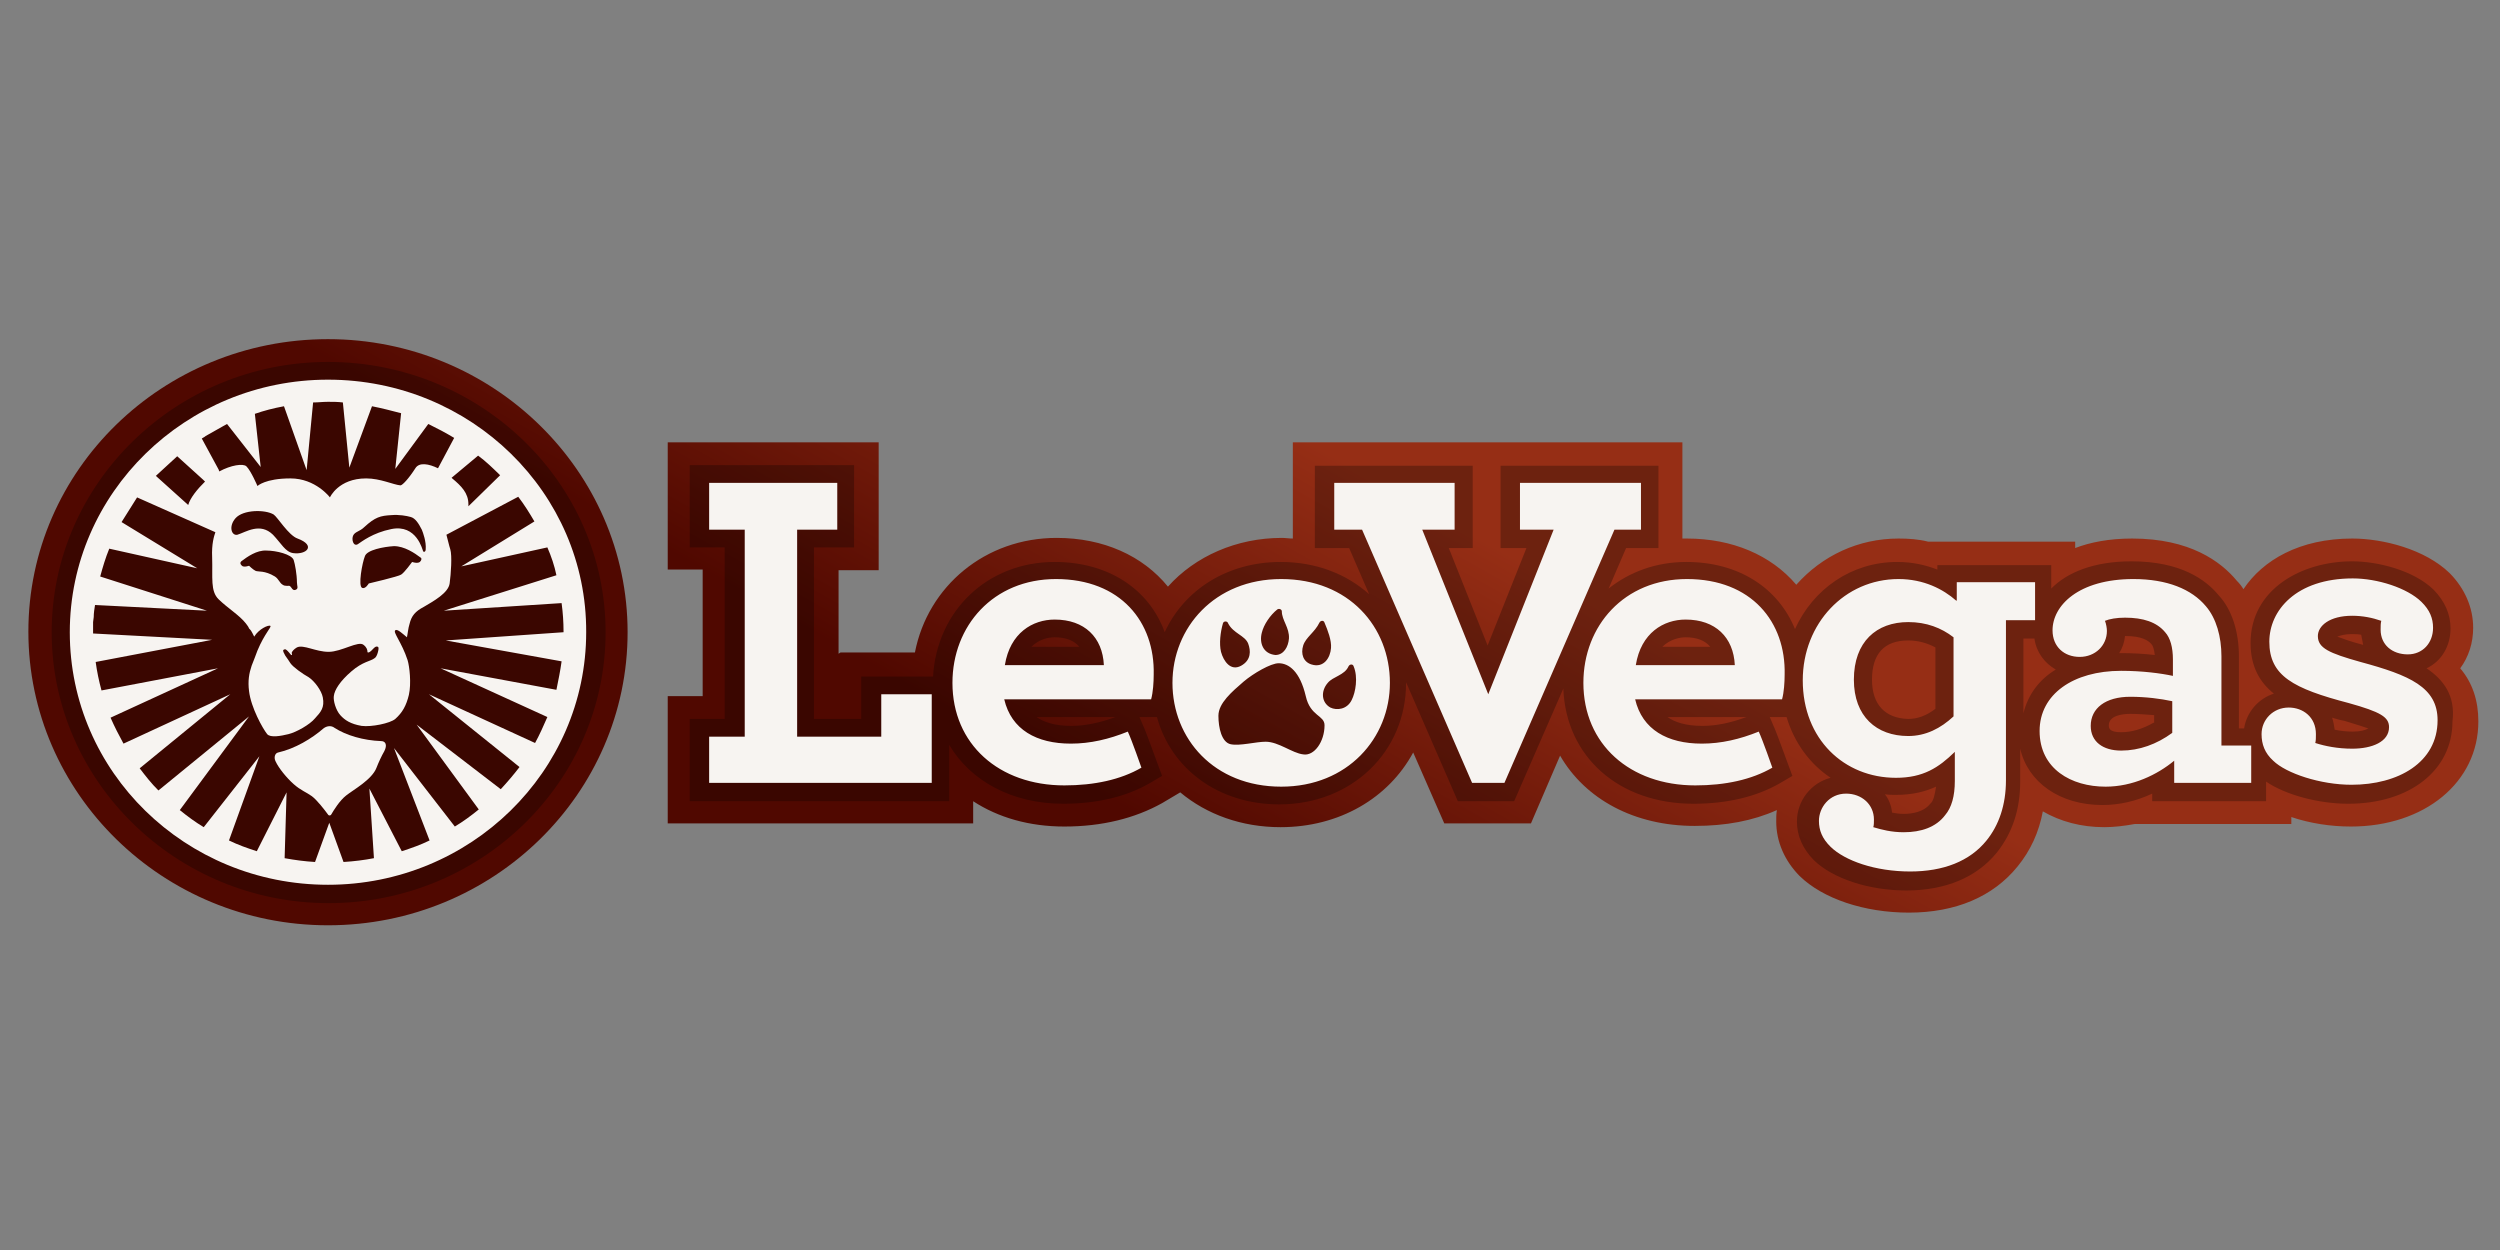
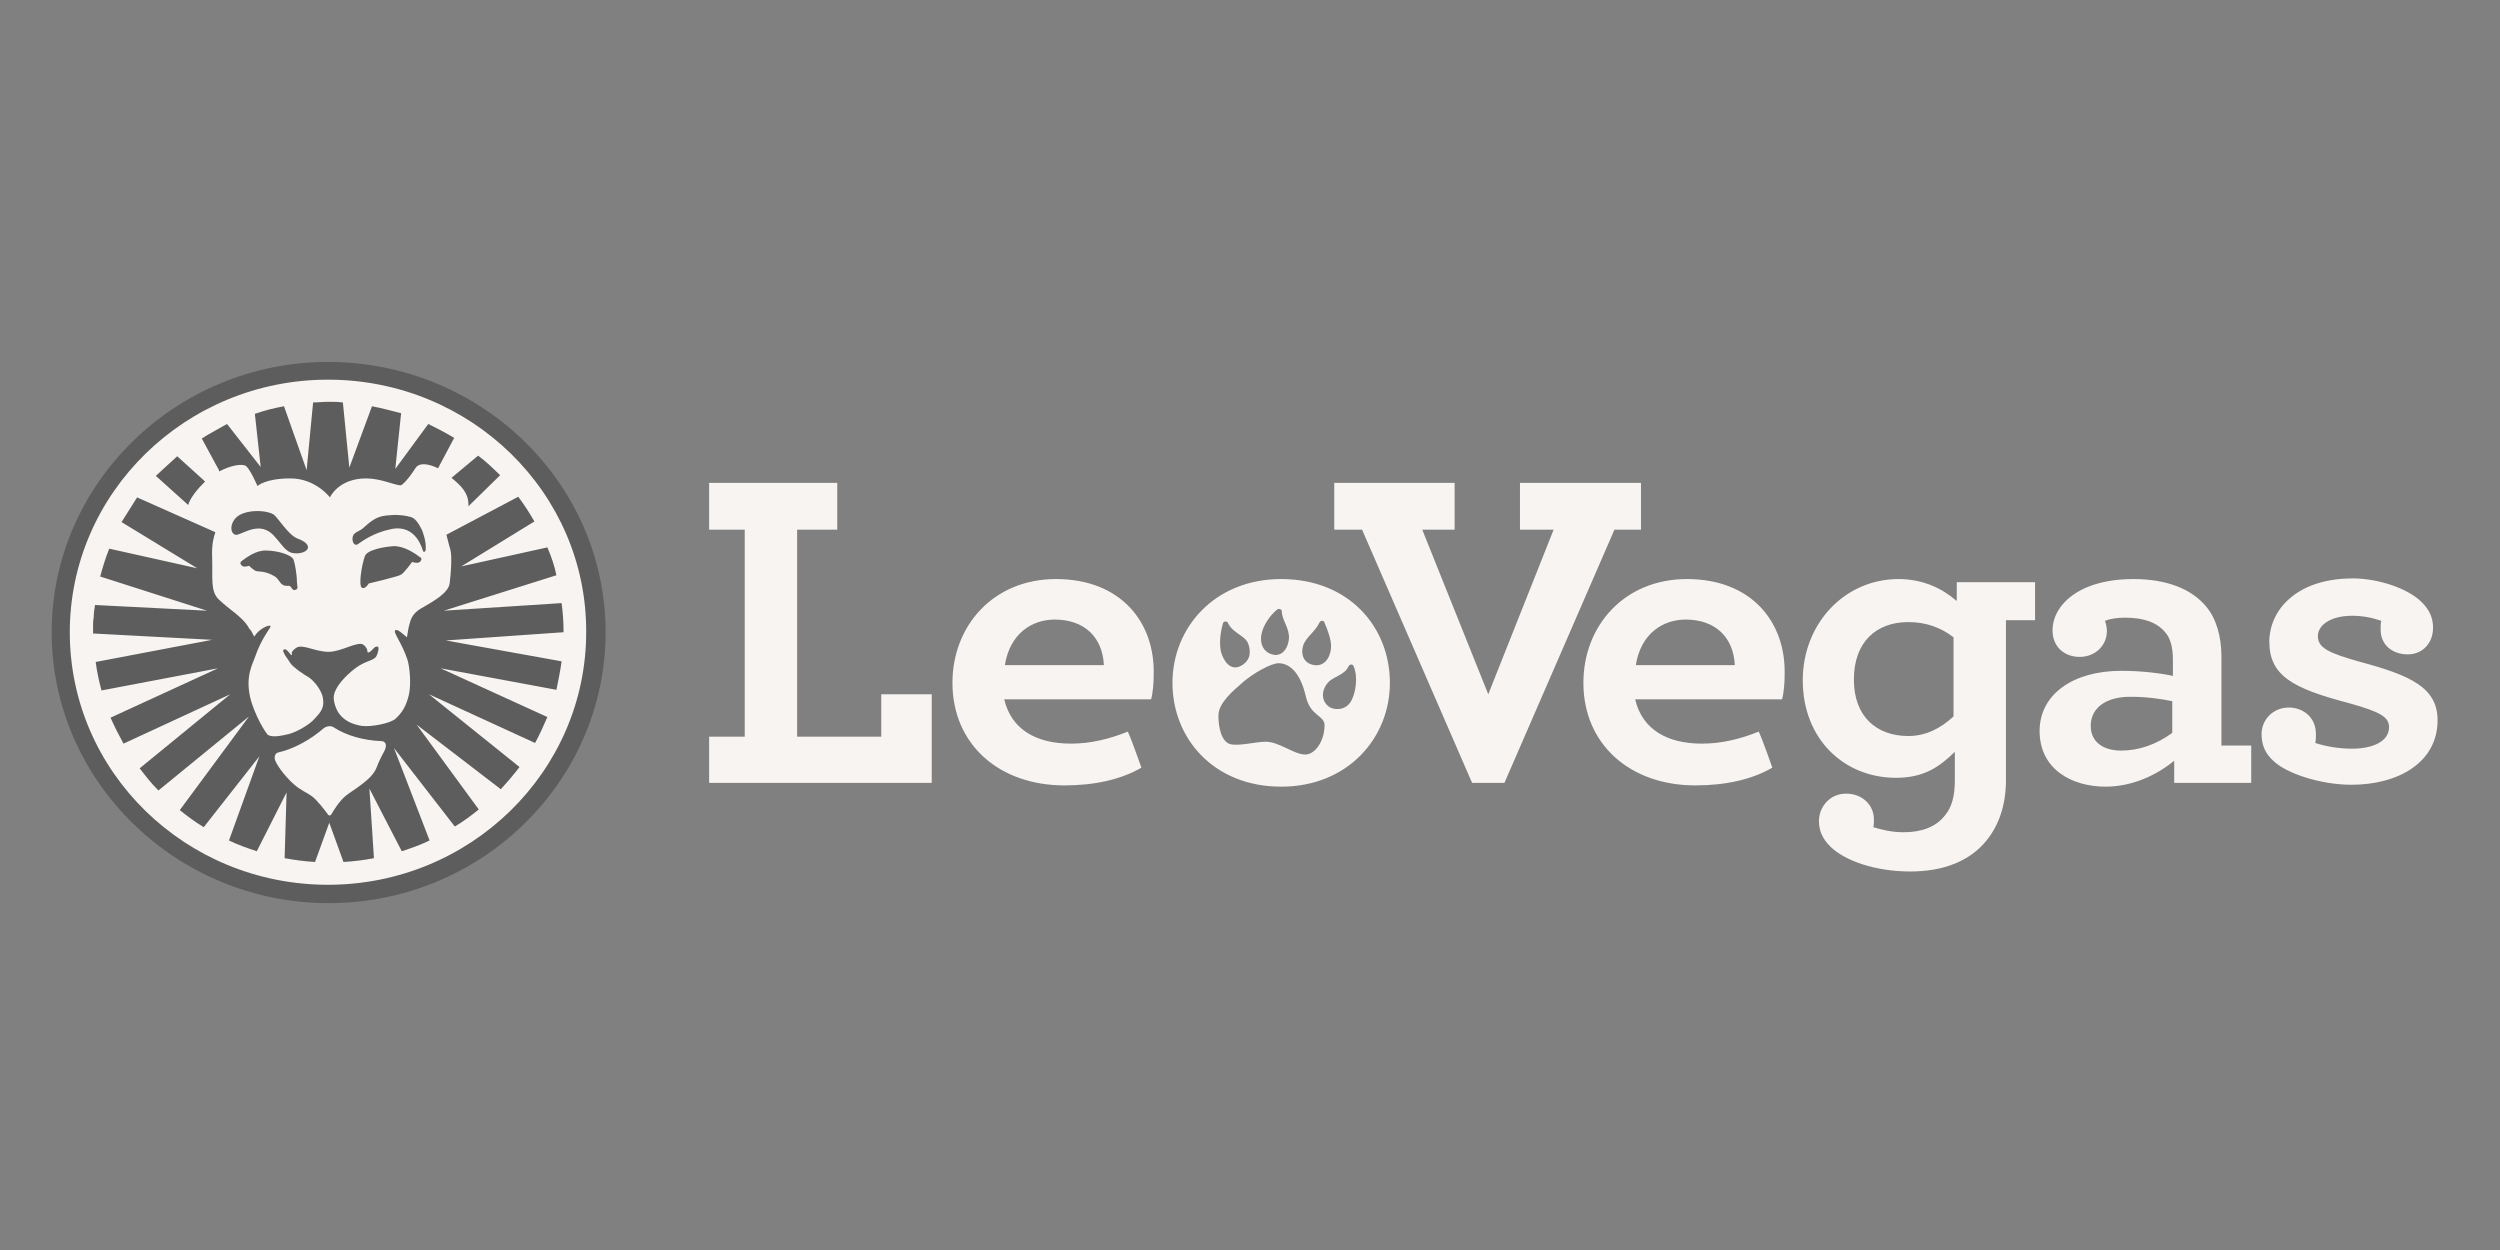
<svg xmlns="http://www.w3.org/2000/svg" width="200" height="100" viewBox="0 0 200 100" fill="none">
  <rect x="0" y="0" width="200" height="100" fill="#808080" stroke="none" />
  <g clip-path="url(#clip0_1308_3028)">
-     <path d="M26.239 74.023C13.038 74.023 2.27 63.49 2.27 50.527C2.27 37.563 13.038 27.132 26.239 27.132C39.44 27.132 50.208 37.665 50.208 50.578C50.208 63.49 39.492 74.023 26.239 74.023ZM67.085 52.299V45.615H70.294V35.386H53.418V45.564H56.213V55.692H53.418V65.87H77.853V64.098C79.872 65.414 82.357 66.123 85.152 66.123C88.155 66.123 90.795 65.465 92.969 64.25L94.419 63.389C96.541 65.161 99.337 66.174 102.443 66.174C107.154 66.174 111.088 63.845 113.056 60.199L115.541 65.87H122.478L124.807 60.452C126.826 63.946 130.761 66.073 135.575 66.073C138.06 66.073 140.234 65.668 142.15 64.807C142.098 65.111 142.098 65.414 142.098 65.718C142.098 67.339 142.771 68.858 143.962 70.073C145.826 71.896 149.139 73.01 152.711 73.01C156.438 73.01 159.441 71.744 161.408 69.314C162.443 68.047 163.116 66.579 163.427 64.908C164.825 65.718 166.481 66.174 168.345 66.174C169.122 66.174 169.95 66.073 170.778 65.921H183.306V65.364C184.808 65.87 186.464 66.123 188.069 66.123C193.971 66.123 198.268 62.579 198.268 57.717C198.268 56.046 197.802 54.629 196.818 53.464C197.491 52.552 197.853 51.438 197.853 50.223C197.853 48.603 197.18 47.084 195.99 45.868C194.023 43.944 190.658 43.083 188.173 43.083C183.979 43.083 181.028 44.805 179.475 47.134C179.32 46.881 179.165 46.678 178.958 46.476C177.663 44.906 175.179 43.083 170.571 43.083C168.707 43.083 167.206 43.387 166.015 43.843V43.336H154.264C153.487 43.134 152.659 43.083 151.882 43.083C148.673 43.083 145.774 44.45 143.703 46.78C141.684 44.4 138.578 43.083 134.954 43.083H134.592V35.386H103.427V43.083C103.116 43.083 102.857 43.032 102.547 43.032C98.923 43.032 95.609 44.501 93.435 46.931C91.416 44.45 88.258 43.032 84.531 43.032C78.836 43.032 74.229 46.881 73.193 52.198H67.24L67.085 52.299Z" fill="url(#paint0_linear_1308_3028)" />
    <path opacity="0.27" d="M26.239 28.955C14.073 28.955 4.134 38.678 4.134 50.578C4.134 62.477 14.073 72.251 26.291 72.251C38.508 72.251 48.448 62.528 48.448 50.578C48.448 38.627 38.456 28.955 26.239 28.955Z" fill="#030303" />
    <path d="M26.757 58.224C26.498 58.021 26.135 58.072 25.877 58.274C24.945 59.085 23.599 59.895 22.253 60.199C21.994 60.249 21.89 60.604 22.046 60.908C22.305 61.465 22.926 62.224 23.495 62.731C24.065 63.237 24.53 63.389 24.945 63.693C25.359 63.996 25.98 64.807 26.239 65.161C26.291 65.263 26.446 65.263 26.498 65.161C26.705 64.807 27.171 64.047 27.689 63.642C28.258 63.186 29.759 62.376 30.122 61.414C30.277 61.009 30.536 60.452 30.743 60.097C31.002 59.591 30.846 59.287 30.484 59.287C29.086 59.237 27.689 58.831 26.757 58.224Z" fill="#F7F4F1" />
    <path d="M26.239 30.373C14.85 30.373 5.583 39.437 5.583 50.578C5.583 61.768 14.85 70.782 26.239 70.782C37.628 70.782 46.895 61.718 46.895 50.578C46.947 39.437 37.68 30.373 26.239 30.373ZM40.01 38.019L37.473 40.501V40.349C37.473 39.437 36.903 38.88 36.178 38.273L36.127 38.222L38.249 36.45C38.87 36.905 39.44 37.462 40.01 38.019ZM16.454 34.88L17.8 34.12C17.904 34.069 18.059 33.968 18.163 33.918L20.855 37.361L20.389 33.107C21.114 32.854 21.89 32.652 22.719 32.5L24.53 37.614L25.048 32.196C25.462 32.196 25.825 32.145 26.239 32.145C26.653 32.145 27.015 32.145 27.43 32.196L27.947 37.412L29.759 32.5C30.536 32.652 31.312 32.854 32.089 33.057L31.623 37.513L34.263 33.918C34.988 34.272 35.661 34.627 36.334 35.032L35.04 37.462C34.315 37.108 33.538 36.956 33.228 37.462C32.71 38.273 32.192 38.83 32.037 38.83C31.468 38.779 30.432 38.273 29.293 38.273C27.067 38.273 26.394 39.792 26.394 39.792C26.394 39.792 25.255 38.273 23.236 38.273C21.217 38.273 20.596 38.88 20.596 38.88C20.596 38.88 20.078 37.665 19.716 37.31C19.457 37.057 18.474 37.209 17.542 37.715L17.49 37.564L16.144 35.082C16.196 35.032 16.351 34.981 16.454 34.88ZM31.312 42.324C29.811 42.627 28.931 43.336 28.62 43.539C28.258 43.741 28.103 43.134 28.258 42.83C28.413 42.526 28.776 42.526 29.138 42.172C30.018 41.361 30.432 41.26 31.312 41.209C31.933 41.159 32.503 41.26 32.865 41.361C33.228 41.463 33.486 41.868 33.745 42.374C33.849 42.627 34.108 43.336 34.056 43.944C34.056 44.147 33.901 44.197 33.849 44.096C33.797 43.995 33.331 41.918 31.312 42.324ZM33.59 44.957C33.383 45.109 32.969 44.957 32.969 44.957C32.969 44.957 32.348 45.818 32.089 45.969C31.882 46.121 29.5 46.678 29.5 46.678C29.5 46.678 29.241 47.134 28.983 47.033C28.62 46.932 28.983 45.007 29.19 44.501C29.345 43.995 30.691 43.741 31.519 43.691C32.348 43.691 33.176 44.248 33.642 44.602C33.745 44.653 33.745 44.805 33.59 44.957ZM23.443 44.248C22.822 44.147 22.512 43.488 21.838 42.779C20.803 41.767 19.664 42.577 18.991 42.779C18.525 42.88 18.266 42.121 18.836 41.463C19.457 40.754 21.217 40.754 21.89 41.159C22.201 41.361 23.081 42.83 23.806 43.083C25.307 43.64 24.53 44.4 23.443 44.248ZM23.65 47.185C23.392 47.286 23.34 46.982 23.184 46.881C23.133 46.83 22.822 46.932 22.615 46.78C22.356 46.628 22.304 46.324 21.994 46.121C21.166 45.615 20.648 45.767 20.441 45.666C20.234 45.564 19.923 45.261 19.923 45.261C19.923 45.261 19.509 45.412 19.354 45.261C19.198 45.109 19.198 45.007 19.302 44.906C19.768 44.552 20.544 43.995 21.321 44.045C22.097 44.045 23.34 44.349 23.495 44.805C23.599 45.109 23.754 45.969 23.754 46.577C23.754 46.881 23.909 47.084 23.65 47.185ZM14.177 36.5L16.247 38.374L16.403 38.526C15.781 39.133 15.212 39.842 15.057 40.399L12.468 38.07L14.177 36.5ZM44.928 52.907C44.824 53.666 44.669 54.426 44.513 55.185L35.247 53.464L43.789 57.363C43.478 58.072 43.167 58.781 42.805 59.439L34.315 55.54L41.562 61.363C41.097 61.971 40.579 62.579 40.061 63.136L33.331 57.971L38.301 64.756C37.68 65.263 37.059 65.718 36.386 66.123L31.519 59.844L34.367 67.237C33.642 67.592 32.917 67.845 32.141 68.098L29.552 63.085L29.915 68.655C29.138 68.807 28.31 68.908 27.481 68.959L26.342 65.82L25.203 68.959C24.375 68.908 23.599 68.807 22.77 68.655L22.926 63.389L20.544 68.098C19.768 67.845 19.043 67.592 18.318 67.237L20.751 60.502L16.299 66.174C15.626 65.769 15.005 65.313 14.384 64.807L19.923 57.312L12.675 63.237C12.106 62.68 11.64 62.072 11.174 61.465L18.422 55.54L9.88 59.49C9.517 58.831 9.155 58.123 8.844 57.414L17.438 53.464L8.12 55.236C7.913 54.477 7.757 53.717 7.654 52.958L16.972 51.185L7.447 50.679V49.767L7.498 49.362C7.498 49.058 7.55 48.704 7.602 48.4L16.558 48.856L8.016 46.121C8.223 45.362 8.43 44.653 8.741 43.893L15.781 45.463L9.725 41.767L10.967 39.792L17.231 42.577C17.128 42.88 16.92 43.488 16.972 44.602C17.024 46.223 16.817 47.286 17.49 47.944C18.215 48.653 19.146 49.21 19.664 49.869C19.768 50.02 19.871 50.122 19.923 50.274C20.078 50.426 20.13 50.527 20.182 50.628L20.337 50.932C20.7 50.324 21.476 49.97 21.631 50.071C21.735 50.172 21.166 50.679 20.596 52.046C20.492 52.35 20.285 52.856 20.13 53.261C19.923 53.869 19.82 54.477 19.923 55.287C20.078 56.603 21.01 58.274 21.373 58.73C21.631 59.034 22.46 58.882 23.081 58.73C23.702 58.578 24.789 57.971 25.203 57.464C25.669 56.958 25.98 56.603 25.825 55.793C25.721 55.236 25.152 54.477 24.686 54.173C24.22 53.92 23.443 53.363 23.236 53.059C23.133 52.907 22.977 52.654 22.822 52.451C22.719 52.248 22.615 52.097 22.667 51.995C22.822 51.894 22.874 51.945 23.029 52.097C23.184 52.248 23.288 52.451 23.34 52.4C23.392 52.35 23.34 52.35 23.34 52.198C23.392 52.097 23.495 51.945 23.754 51.793C24.272 51.54 25.255 52.147 26.291 52.147C27.326 52.147 28.672 51.236 29.086 51.59C29.345 51.793 29.397 51.995 29.397 52.147C29.397 52.147 29.397 52.198 29.449 52.198C29.604 52.198 29.759 51.995 29.915 51.843C30.018 51.742 30.122 51.691 30.225 51.742C30.329 51.793 30.277 51.995 30.225 52.198C30.173 52.4 30.07 52.603 29.966 52.654C29.656 52.907 29.034 52.907 28.103 53.717C27.223 54.477 26.757 55.185 26.705 55.692C26.653 56.046 26.86 56.806 27.223 57.211C27.585 57.616 28.051 57.92 28.931 58.072C29.707 58.173 31.209 57.869 31.623 57.515C32.192 57.008 32.503 56.452 32.71 55.591C32.917 54.679 32.762 53.312 32.606 52.806C32.141 51.388 31.416 50.578 31.623 50.426C31.778 50.274 32.244 50.729 32.555 50.983C32.606 50.78 32.658 50.223 32.762 49.919C32.917 49.261 33.228 48.906 33.901 48.552C34.677 48.096 35.868 47.438 35.971 46.678C36.075 45.919 36.178 44.45 36.023 43.944C35.92 43.64 35.816 43.134 35.713 42.779L41.459 39.741C41.925 40.349 42.339 41.007 42.753 41.716L36.903 45.311L43.789 43.792C44.099 44.501 44.358 45.261 44.513 46.02L35.505 48.856L44.928 48.248C45.031 49.008 45.083 49.767 45.083 50.527V50.578L35.661 51.236L44.928 52.907Z" fill="#F7F4F1" />
-     <path opacity="0.27" d="M194.126 53.464C195.317 52.907 196.042 51.691 196.042 50.274C196.042 49.109 195.576 48.096 194.696 47.185C193.091 45.615 190.192 44.906 188.173 44.906C184.135 44.906 180.045 47.134 180.045 51.438C180.045 53.312 180.77 54.578 181.909 55.489C180.666 55.894 179.734 56.958 179.527 58.274H179.113V52.502C179.113 50.527 178.544 48.755 177.508 47.641C176.473 46.374 174.454 44.906 170.519 44.906C167.465 44.906 165.342 45.818 164.1 47.084V45.21H154.989V45.564C154.057 45.21 153.021 44.957 151.779 44.957C148.103 44.957 145.049 47.134 143.599 50.324C142.253 47.033 139.096 44.957 134.902 44.957C132.469 44.957 130.347 45.767 128.69 47.084L130.088 43.843H132.676V37.26H120.045V43.843H122.115L119.009 51.641L115.903 43.843H117.818V37.26H105.187V43.843H107.931L109.535 47.539C107.723 45.919 105.29 44.957 102.443 44.957C98.198 44.957 94.73 47.185 93.176 50.578C91.934 47.134 88.672 44.957 84.376 44.957C78.992 44.957 74.954 48.856 74.643 54.122H68.897V57.515H65.118V43.792H68.327V37.209H55.178V43.792H57.973V57.515H55.178V64.098H75.937V59.591C77.646 62.477 80.959 64.3 85.049 64.3C87.741 64.3 90.07 63.743 91.934 62.68L92.969 62.072L92.555 60.958C92.452 60.705 91.727 58.629 91.416 57.971L91.157 57.363H92.555C93.694 61.515 97.473 64.351 102.34 64.351C108.138 64.351 112.486 60.148 112.486 54.629V54.578L116.628 64.098H121.132L125.066 55.084C125.273 60.553 129.518 64.3 135.472 64.3C138.164 64.3 140.493 63.743 142.357 62.68L143.392 62.072L142.978 60.958C142.875 60.705 142.15 58.629 141.839 57.971L141.58 57.363H142.926C143.548 59.439 144.79 61.11 146.447 62.224C144.894 62.629 143.755 64.047 143.755 65.718C143.755 66.883 144.221 67.896 145.101 68.807C146.602 70.276 149.501 71.238 152.504 71.238C155.662 71.238 158.147 70.174 159.751 68.199C160.994 66.63 161.615 64.756 161.615 62.528V59.895C162.236 62.579 164.773 64.402 168.19 64.402C169.536 64.402 170.882 64.098 172.176 63.49V64.098H181.287V62.528C182.84 63.591 185.481 64.3 187.862 64.3C192.78 64.3 196.197 61.617 196.197 57.717C196.456 55.641 195.472 54.375 194.126 53.464ZM84.376 50.983C85.256 50.983 85.929 51.236 86.343 51.742H82.512C83.133 51.135 83.858 50.983 84.376 50.983ZM85.722 58.072C84.376 58.072 83.496 57.768 82.926 57.363H89.242C87.999 57.819 86.809 58.072 85.722 58.072ZM134.851 50.983C135.731 50.983 136.404 51.236 136.818 51.742H132.987C133.608 51.135 134.385 50.983 134.851 50.983ZM136.197 58.072C134.851 58.072 133.97 57.768 133.401 57.363H139.717C138.474 57.819 137.335 58.072 136.197 58.072ZM149.76 54.375C149.76 52.299 150.744 51.236 152.659 51.236C153.436 51.236 154.16 51.438 154.833 51.793V56.705C154.109 57.262 153.384 57.515 152.659 57.515C150.795 57.464 149.76 56.35 149.76 54.375ZM154.419 64.3C153.902 64.959 152.97 65.111 152.297 65.111C151.934 65.111 151.624 65.06 151.365 65.009C151.313 64.452 151.106 63.946 150.795 63.541C151.106 63.591 151.365 63.591 151.675 63.591C152.97 63.591 154.005 63.338 154.885 62.933C154.782 63.591 154.678 64.098 154.419 64.3ZM161.874 57.059V51.084H162.754C162.909 52.198 163.582 53.059 164.462 53.565C163.116 54.375 162.236 55.591 161.874 57.059ZM172.28 57.819C171.399 58.325 170.519 58.578 169.691 58.578C168.707 58.578 168.707 58.224 168.707 58.021C168.707 57.262 169.743 57.11 170.416 57.11C171.037 57.11 171.71 57.16 172.331 57.211V57.819H172.28ZM169.691 52.248H169.536C169.795 51.843 169.95 51.388 170.002 50.881C171.348 50.881 171.865 51.236 172.124 51.54C172.228 51.641 172.331 51.945 172.383 52.4C171.503 52.299 170.571 52.248 169.691 52.248ZM188.121 50.729C188.38 50.729 188.639 50.729 188.897 50.78C188.949 51.084 189.001 51.337 189.053 51.59C188.069 51.337 187.396 51.084 186.982 50.932C187.241 50.831 187.603 50.729 188.121 50.729ZM188.224 58.528C187.759 58.528 187.241 58.477 186.775 58.376C186.723 58.021 186.671 57.717 186.568 57.414C186.878 57.515 187.241 57.616 187.551 57.667C188.587 57.971 189.156 58.173 189.467 58.274C189.208 58.426 188.794 58.528 188.224 58.528Z" fill="#030303" />
    <path d="M130.864 53.211C131.278 50.628 133.09 49.565 134.85 49.565C137.232 49.565 138.681 50.983 138.785 53.211H130.864ZM134.954 46.324C129.932 46.324 126.671 50.071 126.671 54.629C126.671 59.54 130.398 62.832 135.627 62.832C138.008 62.832 140.131 62.376 141.787 61.414C141.787 61.414 141.011 59.186 140.7 58.528C139.199 59.135 137.698 59.49 136.145 59.49C133.401 59.49 131.382 58.376 130.812 55.945H142.564C142.719 55.388 142.771 54.578 142.771 53.97C142.875 49.767 140.131 46.324 134.954 46.324ZM102.495 46.324C97.162 46.324 93.797 50.223 93.797 54.629C93.797 59.085 97.111 62.933 102.495 62.933C107.827 62.933 111.192 59.034 111.192 54.629C111.192 50.172 107.93 46.324 102.495 46.324ZM100.942 50.628C101.097 49.97 101.615 49.21 102.184 48.755C102.339 48.653 102.546 48.755 102.546 48.906C102.546 49.615 103.168 50.223 103.116 51.084C103.064 51.742 102.702 52.4 102.029 52.4C101.045 52.299 100.735 51.438 100.942 50.628ZM97.835 49.869C97.887 49.666 98.198 49.666 98.25 49.869C98.664 50.679 99.596 50.831 99.855 51.489C100.062 52.046 100.113 52.806 99.285 53.261C98.457 53.717 97.887 52.907 97.68 52.147C97.525 51.489 97.628 50.578 97.835 49.869ZM104.255 60.351C103.375 60.249 102.288 59.338 101.252 59.338C100.476 59.338 99.181 59.692 98.457 59.54C97.732 59.389 97.473 58.224 97.473 57.262C97.473 56.249 98.56 55.337 99.492 54.527C100.269 53.869 101.666 53.059 102.288 53.059C103.116 53.059 103.996 53.717 104.462 55.692C104.824 57.312 105.963 57.211 105.963 58.021C105.963 59.338 105.135 60.502 104.255 60.351ZM104.928 53.16C104.255 52.958 104.048 52.299 104.255 51.641C104.462 50.983 105.187 50.578 105.549 49.818C105.653 49.615 105.911 49.615 105.963 49.818C106.222 50.426 106.533 51.236 106.481 51.843C106.429 52.603 105.911 53.464 104.928 53.16ZM108.138 55.996C107.775 56.755 106.947 56.857 106.429 56.603C105.704 56.198 105.653 55.287 106.222 54.629C106.636 54.122 107.568 54.021 107.879 53.312C107.982 53.109 108.241 53.109 108.293 53.312C108.655 54.173 108.448 55.388 108.138 55.996ZM70.501 58.933H63.771V42.374H66.981V38.627H56.731V42.374H59.578V58.933H56.731V62.629H74.539V55.54H70.501V58.933ZM84.479 46.324C79.457 46.324 76.196 50.071 76.196 54.629C76.196 59.54 79.923 62.832 85.152 62.832C87.534 62.832 89.656 62.376 91.313 61.414C91.313 61.414 90.536 59.186 90.225 58.528C88.724 59.135 87.223 59.49 85.67 59.49C82.926 59.49 80.907 58.376 80.338 55.945H92.089C92.244 55.388 92.296 54.578 92.296 53.97C92.4 49.767 89.656 46.324 84.479 46.324ZM80.389 53.211C80.803 50.628 82.615 49.565 84.376 49.565C86.757 49.565 88.206 50.983 88.31 53.211H80.389ZM156.542 48.046H156.49C155.454 47.134 153.901 46.324 151.882 46.324C147.586 46.324 144.221 49.869 144.221 54.426C144.221 59.135 147.534 62.224 151.675 62.224C153.85 62.224 155.092 61.414 156.386 60.148V62.477C156.386 63.693 156.128 64.604 155.61 65.212C154.885 66.174 153.694 66.579 152.297 66.579C151.313 66.579 150.536 66.376 149.863 66.174C149.915 66.022 149.915 65.769 149.915 65.566C149.915 64.351 148.932 63.49 147.689 63.49C146.343 63.49 145.515 64.604 145.515 65.668C145.515 66.427 145.774 67.085 146.447 67.744C147.586 68.858 150.019 69.719 152.814 69.719C155.454 69.719 157.577 68.908 158.923 67.237C159.907 66.022 160.476 64.402 160.476 62.427V49.615H162.806V46.577H156.542V48.046ZM156.283 57.312C155.247 58.274 154.057 58.882 152.659 58.882C150.122 58.882 148.31 57.312 148.31 54.375C148.31 51.337 150.122 49.767 152.659 49.767C154.109 49.767 155.299 50.223 156.283 50.983V57.312ZM188.846 52.958C186.309 52.248 185.429 51.843 185.429 50.881C185.429 50.071 186.361 49.261 188.173 49.261C189.001 49.261 189.777 49.413 190.502 49.666C190.45 49.869 190.45 50.071 190.45 50.375C190.45 51.59 191.382 52.35 192.625 52.35C193.815 52.35 194.644 51.438 194.644 50.223C194.644 49.464 194.385 48.805 193.712 48.147C192.573 47.033 190.192 46.273 188.224 46.273C183.669 46.273 181.546 48.856 181.546 51.337C181.546 54.072 183.462 55.084 187.914 56.249C190.45 56.958 191.123 57.363 191.123 58.173C191.123 59.338 189.777 59.895 188.173 59.895C187.034 59.895 185.998 59.692 185.222 59.439C185.273 59.237 185.273 59.034 185.273 58.73C185.273 57.363 184.238 56.603 183.099 56.603C181.857 56.603 180.925 57.566 180.925 58.73C180.925 59.54 181.184 60.249 181.857 60.857C182.892 61.87 185.636 62.781 188.121 62.781C191.848 62.781 195.006 61.009 195.006 57.616C195.006 54.983 192.78 54.021 188.846 52.958ZM177.715 52.502C177.715 50.932 177.301 49.463 176.473 48.501C175.334 47.134 173.367 46.324 170.675 46.324C166.274 46.324 164.203 48.451 164.203 50.426C164.203 51.742 165.135 52.552 166.378 52.552C167.62 52.552 168.552 51.641 168.552 50.476C168.552 50.274 168.5 49.919 168.397 49.666C168.759 49.514 169.329 49.413 170.002 49.413C171.451 49.413 172.538 49.767 173.211 50.578C173.625 51.033 173.833 51.793 173.833 52.755V54.072C172.901 53.869 171.399 53.666 169.691 53.666C165.86 53.666 163.168 55.54 163.168 58.477C163.168 61.515 165.705 62.933 168.449 62.933C170.623 62.933 172.59 61.971 173.936 60.857V62.629H180.097V59.642H177.715V52.502ZM173.781 58.629C172.538 59.54 171.141 60.047 169.691 60.047C168.241 60.047 167.258 59.338 167.258 58.072C167.258 56.654 168.449 55.742 170.416 55.742C171.658 55.742 172.849 55.895 173.781 56.097V58.629ZM121.598 42.374H124.29L119.061 55.54L113.78 42.374H116.369V38.627H106.74V42.374H108.966L117.767 62.629H120.355L129.156 42.374H131.278V38.627H121.598V42.374Z" fill="#F7F4F1" />
  </g>
  <defs>
    <linearGradient id="paint0_linear_1308_3028" x1="67.89" y1="52.231" x2="83.98" y2="23.637" gradientUnits="userSpaceOnUse">
      <stop stop-color="#500800" />
      <stop offset="1" stop-color="#962E15" />
    </linearGradient>
    <clipPath id="clip0_1308_3028">
      <rect width="200" height="100" fill="white" />
    </clipPath>
  </defs>
</svg>